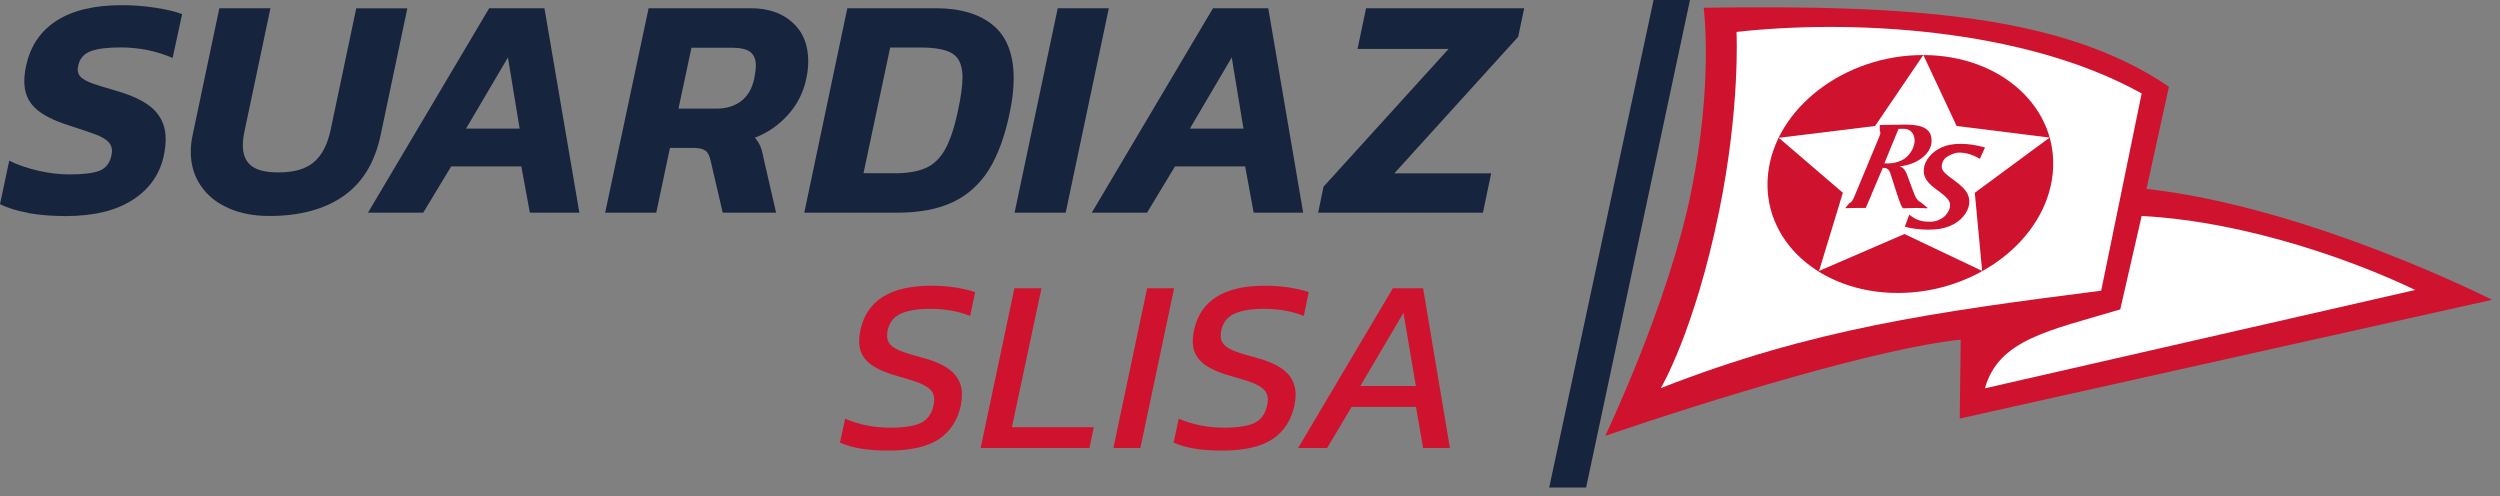
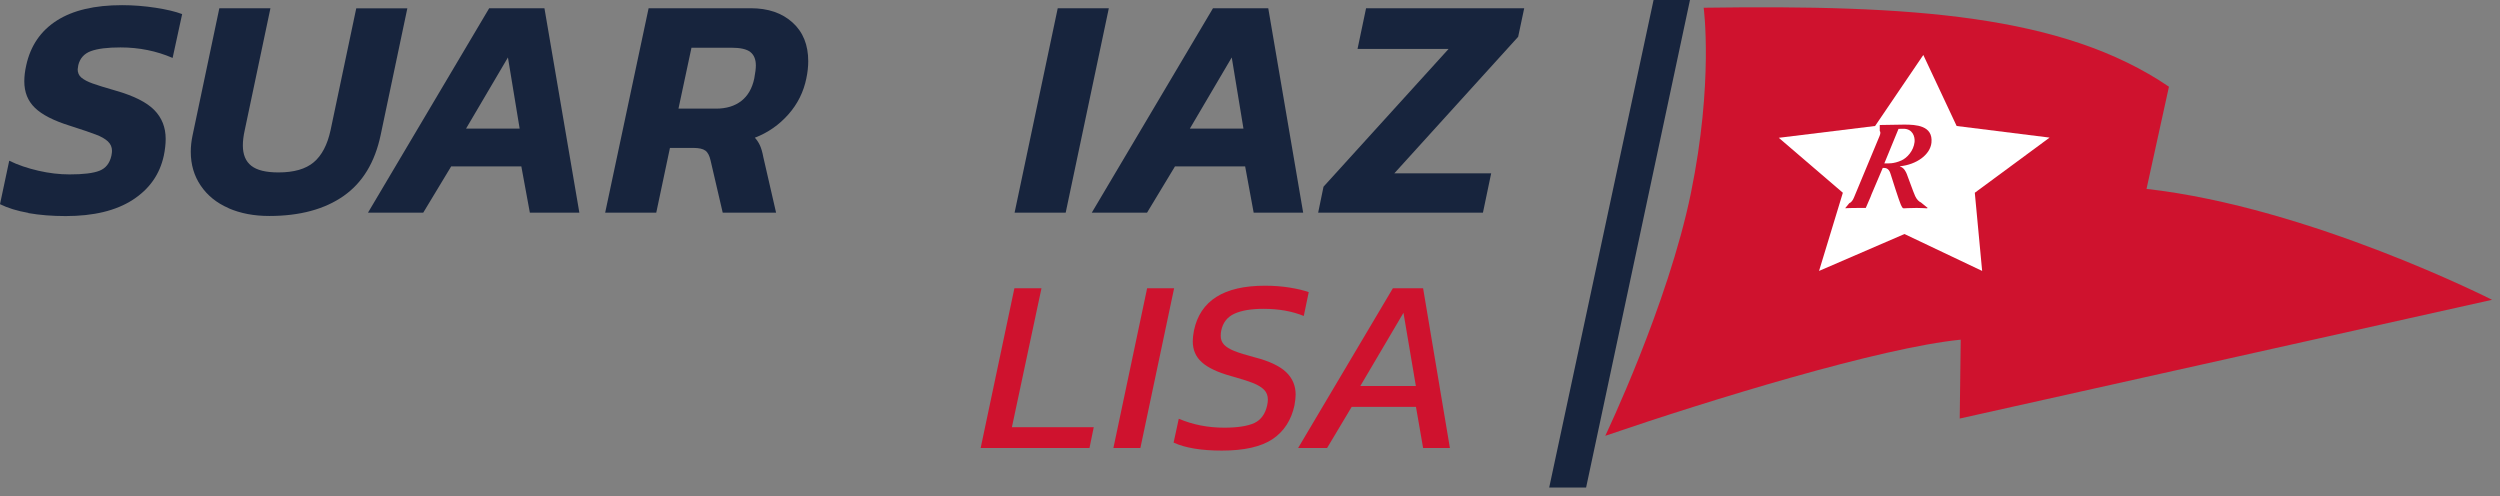
<svg xmlns="http://www.w3.org/2000/svg" width="252" height="50" viewBox="0 0 252 50" fill="none">
  <rect x="0" y="0" width="252" height="50" fill="#808080" stroke="none" />
  <g clip-path="url(#clip0_650_1137)">
    <path d="M2.86 21.46C1.72 21.26 0.76 20.96 0 20.58L0.93 16.2C1.8 16.63 2.79 16.96 3.87 17.21C4.95 17.46 6 17.58 7.01 17.58C8.4 17.58 9.4 17.46 10.03 17.21C10.66 16.96 11.06 16.46 11.23 15.69C11.27 15.48 11.29 15.32 11.29 15.21C11.29 14.83 11.15 14.51 10.87 14.25C10.59 13.99 10.19 13.76 9.65 13.56C9.12 13.36 8.25 13.06 7.06 12.68C5.42 12.17 4.24 11.57 3.52 10.87C2.8 10.17 2.45 9.29 2.45 8.2C2.45 7.71 2.51 7.18 2.64 6.6C3.07 4.62 4.1 3.11 5.73 2.07C7.36 1.03 9.55 0.52 12.31 0.52C13.44 0.52 14.56 0.61 15.67 0.78C16.78 0.95 17.67 1.16 18.36 1.42L17.4 5.84C15.78 5.14 14.03 4.78 12.15 4.78C10.85 4.78 9.86 4.9 9.17 5.15C8.49 5.4 8.06 5.87 7.89 6.57C7.85 6.78 7.83 6.92 7.83 6.99C7.83 7.33 7.95 7.61 8.2 7.82C8.45 8.03 8.82 8.23 9.32 8.41C9.82 8.59 10.59 8.83 11.64 9.13C13.5 9.66 14.8 10.32 15.56 11.1C16.32 11.88 16.7 12.84 16.7 14C16.7 14.51 16.64 15.08 16.51 15.7C16.1 17.58 15.06 19.06 13.37 20.15C11.68 21.24 9.43 21.78 6.62 21.78C5.25 21.78 4 21.68 2.86 21.48V21.46Z" fill="#17243D" />
    <path d="M23.04 20.98C21.84 20.46 20.91 19.71 20.24 18.72C19.57 17.74 19.23 16.6 19.23 15.3C19.23 14.77 19.29 14.2 19.42 13.6L22.11 0.83H27.26L24.67 13.12C24.54 13.7 24.48 14.21 24.48 14.66C24.48 15.58 24.76 16.26 25.33 16.71C25.9 17.16 26.81 17.38 28.07 17.38C29.63 17.38 30.81 17.04 31.62 16.36C32.43 15.68 33 14.6 33.32 13.13L35.91 0.84H41.06L38.37 13.61C37.79 16.36 36.55 18.41 34.64 19.75C32.73 21.09 30.23 21.77 27.14 21.77C25.6 21.77 24.24 21.51 23.04 20.99V20.98Z" fill="#17243D" />
    <path d="M49.31 0.83H54.88L58.4 21.44H53.41L52.55 16.77H45.48L42.66 21.44H37.09L49.31 0.83ZM52.38 12.96L51.2 5.79L46.98 12.96H52.39H52.38Z" fill="#17243D" />
    <path d="M65.38 0.83H75.68C77.43 0.83 78.83 1.31 79.89 2.27C80.95 3.23 81.47 4.53 81.47 6.17C81.47 6.7 81.41 7.28 81.28 7.9C81 9.27 80.4 10.48 79.47 11.53C78.54 12.58 77.42 13.37 76.09 13.88C76.3 14.11 76.47 14.37 76.6 14.65C76.73 14.93 76.85 15.33 76.95 15.87L78.23 21.44H72.85L71.63 16.19C71.52 15.7 71.35 15.36 71.1 15.18C70.85 15 70.45 14.91 69.9 14.91H67.53L66.15 21.44H61L65.38 0.83ZM72.19 10.95C73.21 10.95 74.06 10.69 74.72 10.18C75.38 9.67 75.82 8.91 76.03 7.91C76.14 7.33 76.19 6.9 76.19 6.6C76.19 5.98 76 5.53 75.63 5.24C75.26 4.95 74.62 4.81 73.73 4.81H69.7L68.39 10.95H72.2H72.19Z" fill="#17243D" />
-     <path d="M85.41 0.83H94.34C96.81 0.83 98.74 1.41 100.12 2.56C101.5 3.71 102.18 5.5 102.18 7.94C102.18 8.94 102.05 10.05 101.8 11.27C101.31 13.68 100.6 15.62 99.69 17.09C98.77 18.56 97.56 19.66 96.06 20.37C94.56 21.08 92.67 21.44 90.41 21.44H81.07L85.41 0.83ZM90.11 17.47C91.41 17.47 92.46 17.3 93.26 16.96C94.06 16.62 94.72 16.01 95.23 15.12C95.74 14.24 96.18 12.95 96.54 11.26C96.86 9.81 97.02 8.66 97.02 7.8C97.02 6.67 96.71 5.88 96.08 5.45C95.45 5.01 94.36 4.79 92.8 4.79H89.73L87.04 17.46H90.11V17.47Z" fill="#17243D" />
    <path d="M106.62 0.83H111.77L107.42 21.44H102.27L106.62 0.83Z" fill="#17243D" />
    <path d="M122.27 0.83H127.84L131.36 21.44H126.37L125.51 16.77H118.44L115.62 21.44H110.05L122.27 0.83ZM125.34 12.96L124.16 5.79L119.94 12.96H125.35H125.34Z" fill="#17243D" />
    <path d="M133.41 18.82L146.02 4.93H136.84L137.7 0.83H153.64L153.03 3.71L140.55 17.47H150.31L149.48 21.44H132.87L133.41 18.82Z" fill="#17243D" />
-     <path d="M84.67 44.61L85.19 42.21C86.61 42.81 88.13 43.11 89.77 43.11C91.12 43.11 92.13 42.95 92.81 42.64C93.48 42.32 93.91 41.73 94.1 40.86C94.15 40.63 94.17 40.44 94.17 40.28C94.17 39.88 94.05 39.55 93.79 39.29C93.54 39.03 93.16 38.8 92.65 38.6C92.14 38.4 91.4 38.17 90.44 37.9C89.11 37.53 88.13 37.07 87.52 36.52C86.9 35.97 86.6 35.26 86.6 34.4C86.6 34.1 86.64 33.74 86.72 33.32C87.35 30.3 89.74 28.8 93.87 28.8C94.75 28.8 95.59 28.86 96.38 28.99C97.17 29.12 97.81 29.27 98.29 29.45L97.79 31.85C96.62 31.37 95.27 31.13 93.74 31.13C92.47 31.13 91.49 31.3 90.78 31.63C90.07 31.96 89.63 32.53 89.47 33.33C89.44 33.46 89.42 33.64 89.42 33.86C89.42 34.21 89.53 34.5 89.75 34.74C89.97 34.97 90.31 35.19 90.79 35.38C91.26 35.57 91.95 35.78 92.85 36.02C94.32 36.4 95.37 36.9 96.01 37.51C96.65 38.12 96.97 38.87 96.97 39.77C96.97 40.05 96.93 40.42 96.85 40.87C96.53 42.35 95.8 43.48 94.65 44.26C93.5 45.03 91.79 45.42 89.53 45.42C87.46 45.42 85.85 45.15 84.68 44.62L84.67 44.61Z" fill="#CF122E" />
    <path d="M102.25 29.06H104.98L102 43.06H110.25L109.82 45.16H98.85L102.25 29.06Z" fill="#CF122E" />
    <path d="M115.62 29.06H118.35L114.95 45.16H112.23L115.63 29.06H115.62Z" fill="#CF122E" />
    <path d="M118.3 44.61L118.82 42.21C120.24 42.81 121.76 43.11 123.4 43.11C124.75 43.11 125.76 42.95 126.44 42.64C127.11 42.32 127.54 41.73 127.73 40.86C127.78 40.63 127.8 40.44 127.8 40.28C127.8 39.88 127.68 39.55 127.42 39.29C127.17 39.03 126.79 38.8 126.28 38.6C125.77 38.4 125.03 38.17 124.07 37.9C122.74 37.53 121.76 37.07 121.15 36.52C120.53 35.97 120.23 35.26 120.23 34.4C120.23 34.1 120.27 33.74 120.35 33.32C120.98 30.3 123.37 28.8 127.5 28.8C128.38 28.8 129.22 28.86 130.01 28.99C130.8 29.12 131.44 29.27 131.92 29.45L131.42 31.85C130.25 31.37 128.9 31.13 127.37 31.13C126.1 31.13 125.12 31.3 124.41 31.63C123.7 31.96 123.26 32.53 123.1 33.33C123.07 33.46 123.05 33.64 123.05 33.86C123.05 34.21 123.16 34.5 123.38 34.74C123.6 34.97 123.94 35.19 124.42 35.38C124.89 35.57 125.58 35.78 126.48 36.02C127.95 36.4 129 36.9 129.64 37.51C130.28 38.12 130.6 38.87 130.6 39.77C130.6 40.05 130.56 40.42 130.48 40.87C130.16 42.35 129.43 43.48 128.28 44.26C127.13 45.03 125.42 45.42 123.16 45.42C121.09 45.42 119.48 45.15 118.31 44.62L118.3 44.61Z" fill="#CF122E" />
    <path d="M140.4 29.06H143.45L146.15 45.16H143.45L142.73 41.01H136.25L133.77 45.16H130.85L140.4 29.06ZM142.72 38.91L141.47 31.53L137.12 38.91H142.72Z" fill="#CF122E" />
    <path d="M159.88 49.14L170.35 0H166.68L156.16 49.14H159.88Z" fill="#17243D" />
    <path d="M171.73 0.78C171.73 0.78 172.74 8.26 170.44 19.48C168.14 30.7 161.81 43.93 161.81 43.93C172.41 40.3 189.6 35.03 197.64 34.24L197.54 42.19L251.2 30.22C251.2 30.22 232.85 20.9 216.37 19.04L218.63 8.74C207.94 1.47 192.62 0.48 171.73 0.78Z" fill="#CF122E" />
-     <path d="M200.09 39.14L243.45 29.23C237.98 26.59 226.87 22.36 215.88 21.77L213.72 31.19C206.46 33.35 201.46 34.23 200.08 39.14H200.09Z" fill="white" />
-     <path d="M175.03 3.22C186.31 1.95 203.91 2.75 215.88 9.42L211.8 29.3C194.93 31.46 182.71 33.14 167.41 39.12C167.41 39.12 170.81 33.42 173.29 21.28C175.43 10.79 175.04 3.22 175.04 3.22H175.03Z" fill="white" />
    <path d="M178.22 17.54C178.92 10.92 185.91 5.55 193.83 5.55C201.75 5.55 207.6 10.92 206.91 17.54C206.21 24.16 199.22 29.53 191.3 29.53C183.38 29.53 177.52 24.16 178.22 17.54Z" fill="#CF122E" />
    <path fill-rule="evenodd" clip-rule="evenodd" d="M193.87 5.54L197.23 12.7L206.6 13.87L199.06 19.43L199.8 27.31L191.97 23.59L183.36 27.31L185.76 19.43L179.3 13.89L189.01 12.7L193.87 5.54Z" fill="white" />
-     <path fill-rule="evenodd" clip-rule="evenodd" d="M192 22.87L192.45 21.64C193.3 22.32 193.94 22.35 194.57 22.35C195.15 22.35 195.58 22.13 195.9 21.9C196.22 21.67 196.53 21.17 196.56 20.82C196.6 20.52 196.51 20.26 196.31 20.04C196.11 19.82 195.9 19.62 195.65 19.44L195.18 19.09C194.72 18.76 194.39 18.44 194.18 18.12C193.97 17.8 193.88 17.45 193.92 17.06C193.96 16.6 194.15 16.18 194.48 15.78C194.81 15.38 195.23 15.07 195.75 14.84C196.27 14.61 196.89 14.5 197.62 14.5C198.42 14.5 199.24 14.62 200.09 14.87L199.57 16.01C198.81 15.56 198.12 15.38 197.48 15.38C197.02 15.38 196.51 15.64 196.22 15.83C195.93 16.02 195.76 16.37 195.73 16.67C195.71 16.89 195.76 17.09 195.9 17.27C196.04 17.45 196.27 17.65 196.59 17.89L197.1 18.27C197.7 18.71 198.09 19.11 198.28 19.45C198.47 19.79 198.54 20.15 198.5 20.52C198.45 20.96 198.25 21.4 197.89 21.83C197.53 22.25 197.06 22.58 196.45 22.82C195.85 23.05 195.25 23.15 194.35 23.15C193.55 23.15 192.76 23.05 191.99 22.85L192 22.87Z" fill="#CF122E" />
    <path fill-rule="evenodd" clip-rule="evenodd" d="M193.65 20.42C193.42 20.32 193.22 20.12 193.05 19.77C192.88 19.42 192.26 17.65 192.2 17.53C192.1 17.31 191.95 16.92 191.51 16.78V16.76C193.2 16.59 194.56 15.59 194.69 14.39C194.87 12.64 193.11 12.56 191.95 12.56C191.55 12.56 190.56 12.59 189.48 12.6V13.2C189.57 13.3 189.56 13.47 189.46 13.71L186.88 19.91C186.77 20.19 186.59 20.42 186.41 20.48L185.99 20.99C186.23 20.98 186.66 20.96 187.37 20.96C187.63 20.96 187.87 20.96 188.07 20.96L188.55 19.85C188.57 19.78 188.6 19.7 188.64 19.61L189.78 16.93C189.99 16.93 190.38 16.87 190.57 17.53C190.66 17.84 191.45 20.3 191.59 20.6C191.73 20.9 191.78 21 191.9 21C192.13 21 192.36 20.96 193.2 20.96C193.9 20.96 194.09 21 194.21 21C194.26 21 194.29 20.98 194.31 20.96L193.67 20.44L193.65 20.42ZM189.94 16.47L191.37 12.99C191.51 12.98 191.65 12.98 191.87 12.98C192.8 12.98 193.04 13.78 192.99 14.31C192.89 15.21 192.23 15.92 191.67 16.17C190.87 16.53 190.31 16.47 189.95 16.47H189.94Z" fill="#CF122E" />
  </g>
  <defs>
    <clipPath id="clip0_650_1137">
      <rect width="251.2" height="49.14" fill="white" />
    </clipPath>
  </defs>
</svg>